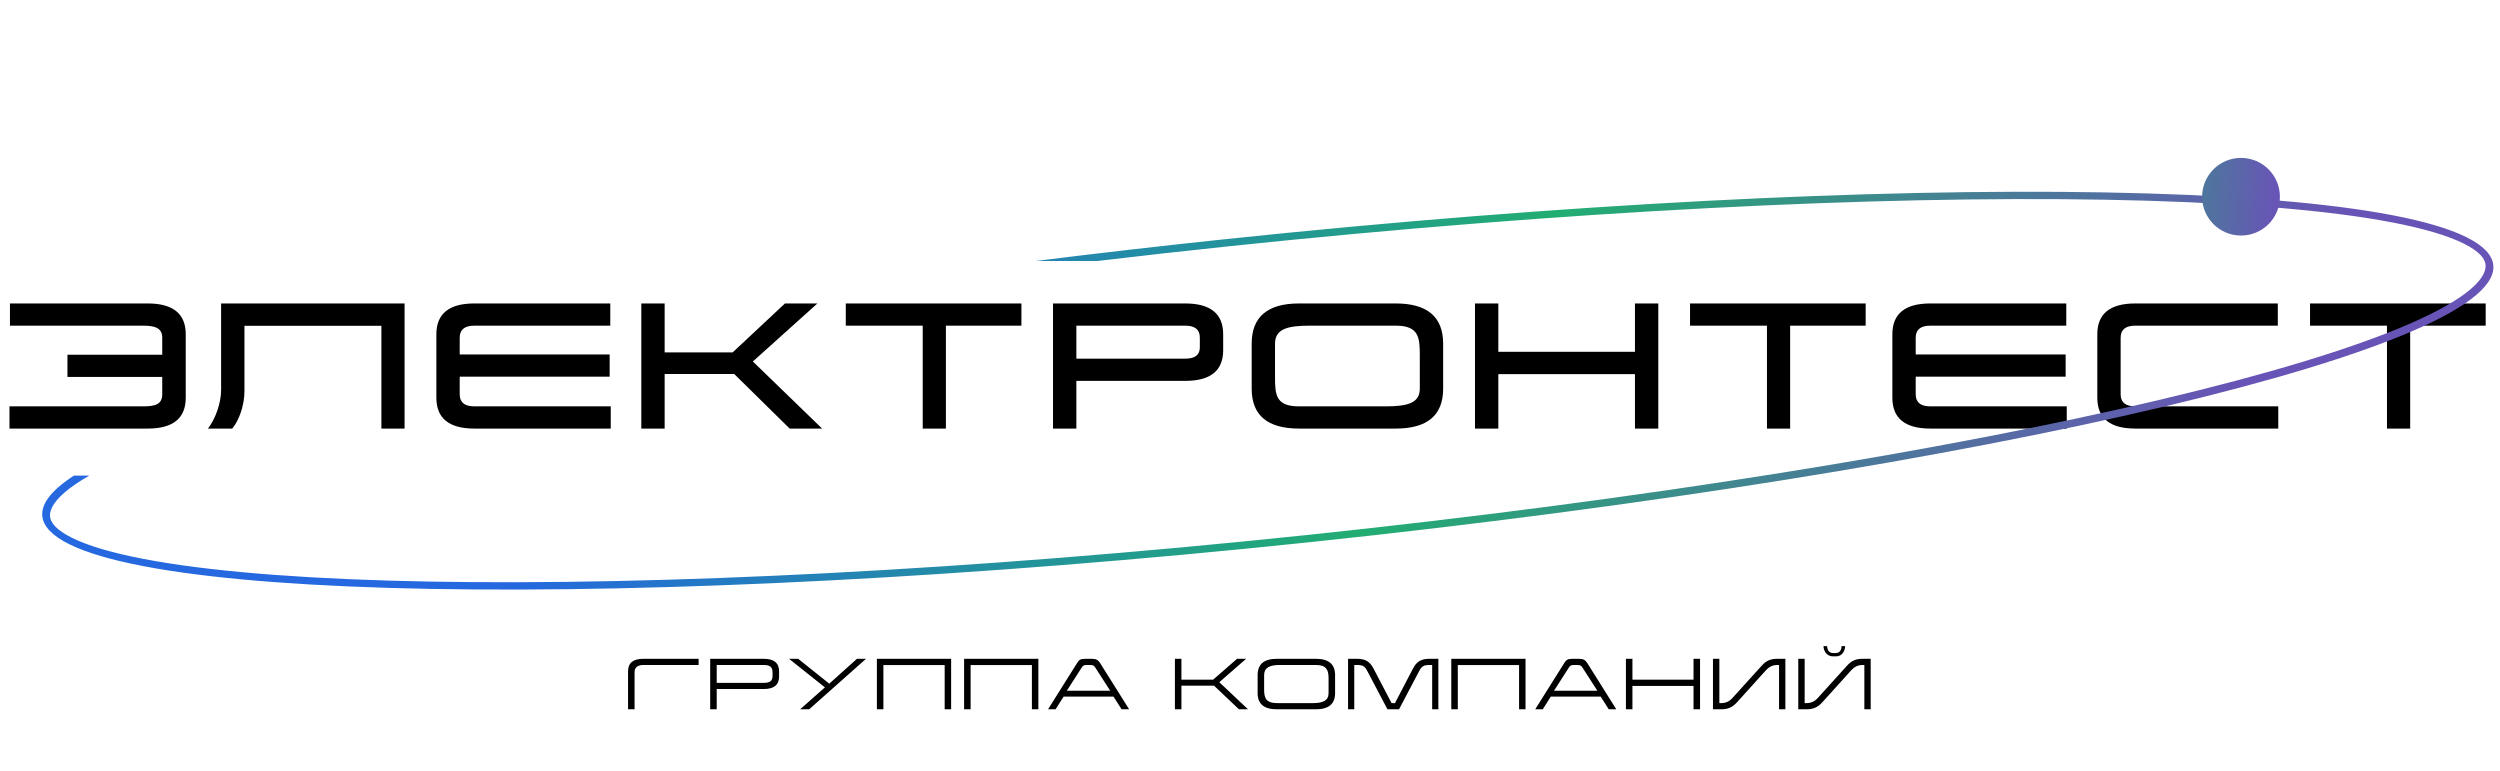
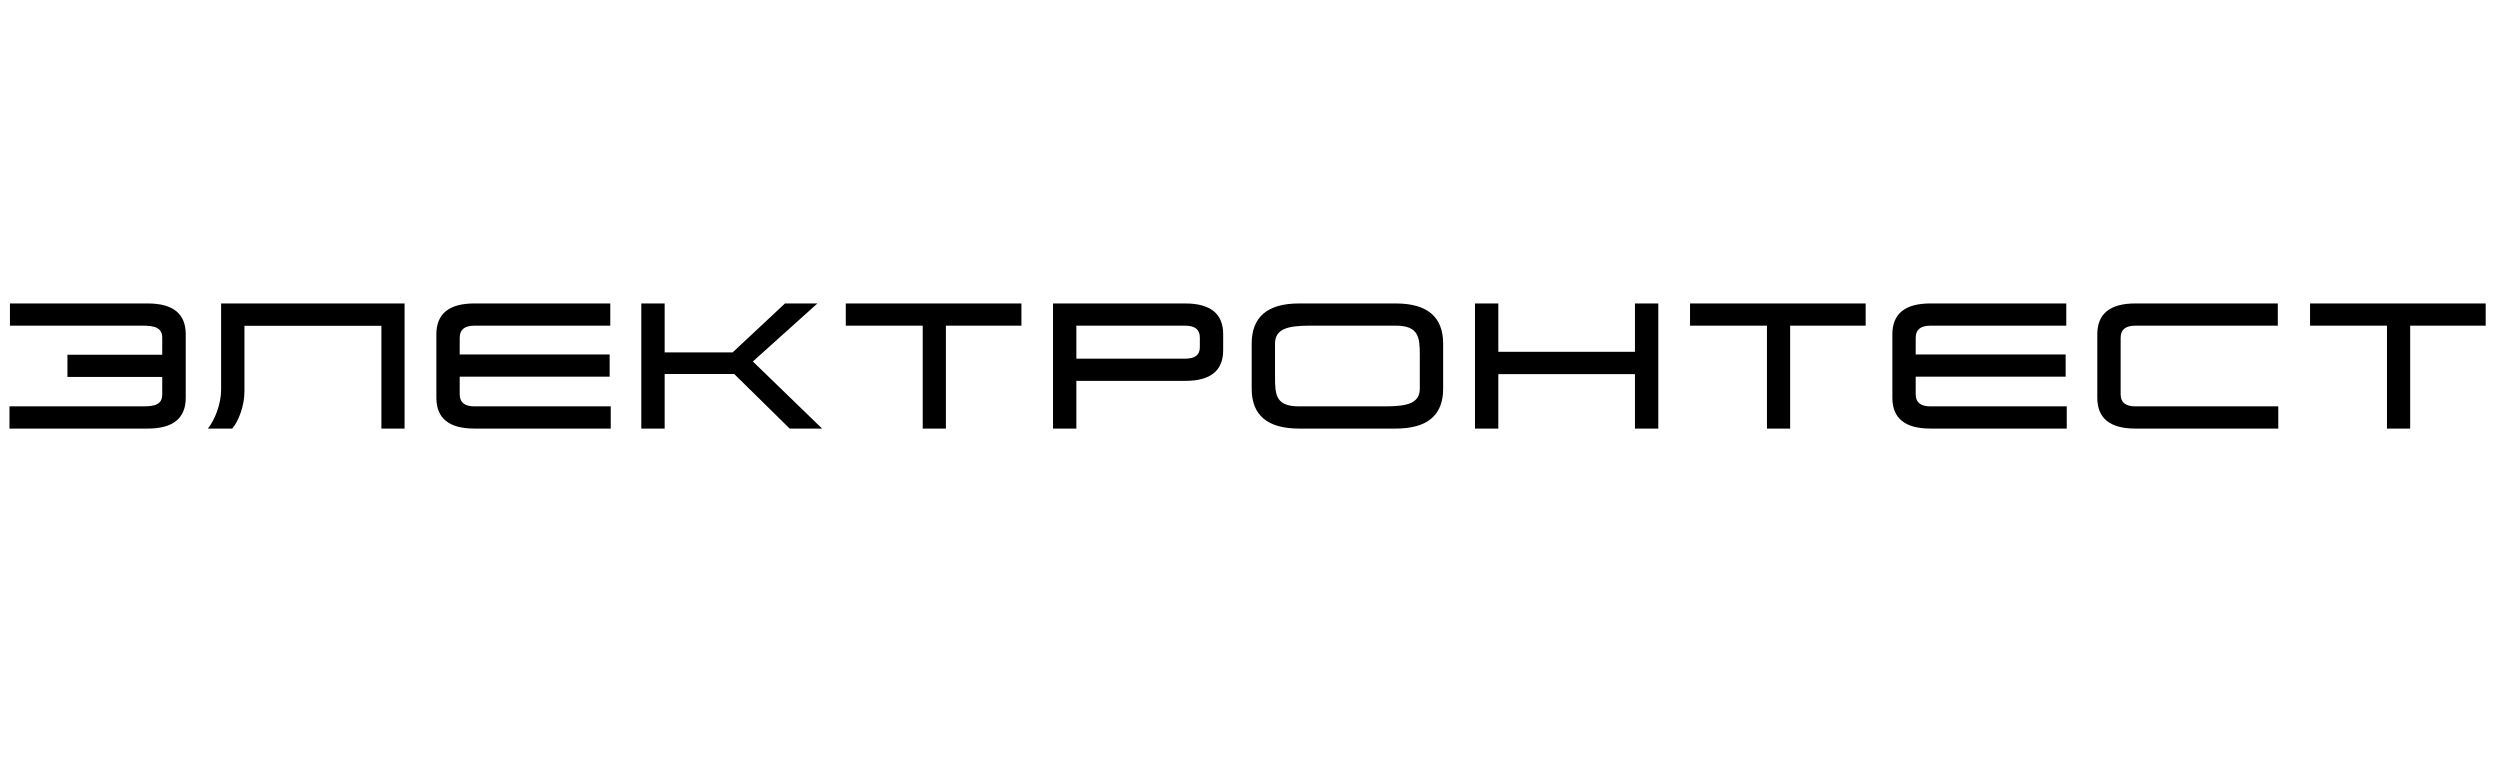
<svg xmlns="http://www.w3.org/2000/svg" width="266" height="82" viewBox="0 0 266 82" fill="none">
-   <path d="M19.762 35.566V42.322C19.762 44.502 18.412 45.6 15.728 45.6H1.008V43.237H15.195C16.428 43.237 17.262 43.071 17.262 41.956V40.109H7.176V37.746H17.262V35.932C17.262 34.85 16.412 34.651 15.195 34.651H1.058V32.288H15.728C18.412 32.288 19.762 33.386 19.762 35.566ZM43.047 32.288V45.6H40.58V34.667H26.009V41.623C26.009 43.138 25.426 44.752 24.709 45.6H22.125C22.892 44.619 23.526 42.938 23.526 41.474V32.288H43.047ZM64.934 32.288V34.651H50.463C49.43 34.651 48.913 35.083 48.913 35.932V37.713H64.867V40.076H48.913V41.956C48.913 42.805 49.43 43.237 50.463 43.237H64.983V45.6H50.463C47.779 45.6 46.429 44.502 46.429 42.322V35.566C46.429 33.386 47.779 32.288 50.463 32.288H64.934ZM86.972 32.288L80.104 38.462L87.473 45.6H84.022L78.12 39.793H70.719V45.6H68.235V32.288H70.719V37.496H77.954L83.522 32.288H86.972ZM108.679 32.288V34.651H100.644V45.6H98.177V34.651H89.991V32.288H108.679ZM130.146 35.566V37.264C130.146 39.443 128.795 40.525 126.111 40.525H114.525V45.6H112.041V32.288H126.111C128.795 32.288 130.146 33.386 130.146 35.566ZM126.111 34.651H114.525V38.162H126.111C127.145 38.162 127.662 37.763 127.662 36.964V35.916C127.662 35.067 127.145 34.651 126.111 34.651ZM153.551 36.565V41.357C153.551 44.186 151.867 45.6 148.516 45.6H138.214C134.863 45.6 133.179 44.186 133.179 41.357V36.565C133.179 33.719 134.863 32.288 138.214 32.288H148.516C151.867 32.288 153.551 33.719 153.551 36.565ZM148.516 34.651H139.314C136.93 34.651 135.663 35.034 135.663 36.565V40.142C135.663 42.006 135.747 43.237 138.214 43.237H147.416C149.767 43.237 151.067 42.888 151.067 41.357V37.763C151.067 35.899 150.95 34.651 148.516 34.651ZM176.443 32.288V45.6H173.959V39.81H159.422V45.6H156.939V32.288H159.422V37.43H173.959V32.288H176.443ZM198.507 32.288V34.651H190.471V45.6H188.004V34.651H179.819V32.288H198.507ZM219.852 32.288V34.651H205.382C204.348 34.651 203.831 35.083 203.831 35.932V37.713H219.785V40.076H203.831V41.956C203.831 42.805 204.348 43.237 205.382 43.237H219.902V45.6H205.382C202.698 45.6 201.347 44.502 201.347 42.322V35.566C201.347 33.386 202.698 32.288 205.382 32.288H219.852ZM242.358 32.288V34.651H227.187C226.154 34.651 225.637 35.083 225.637 35.932V41.956C225.637 42.805 226.154 43.237 227.187 43.237H242.408V45.6H227.187C224.503 45.6 223.153 44.502 223.153 42.322V35.566C223.153 33.386 224.503 32.288 227.187 32.288H242.358ZM264.477 32.288V34.651H256.442V45.6H253.974V34.651H245.789V32.288H264.477Z" fill="black" />
-   <path fill-rule="evenodd" clip-rule="evenodd" d="M139.141 56.916C103.175 60.699 70.129 62.318 45.782 61.882C33.602 61.663 23.631 60.931 16.571 59.707C13.034 59.094 10.279 58.367 8.355 57.544C6.374 56.696 5.555 55.871 5.367 55.19C5.178 54.509 5.507 53.562 6.921 52.358C7.586 51.791 8.448 51.205 9.503 50.603H7.871C5.328 52.249 4.164 53.821 4.566 55.274C7.03 64.179 67.377 65.261 139.355 57.69C211.333 50.12 267.685 36.764 265.221 27.858C262.757 18.953 202.41 17.871 130.432 25.442C123.541 26.167 116.792 26.945 110.225 27.767H116.791C121.335 27.227 125.958 26.709 130.647 26.216C166.613 22.433 199.658 20.814 224.006 21.25C236.185 21.469 246.156 22.201 253.216 23.425C256.753 24.038 259.509 24.766 261.432 25.588C263.413 26.436 264.232 27.261 264.421 27.942C264.609 28.624 264.28 29.57 262.867 30.774C261.495 31.944 259.286 33.194 256.279 34.495C250.276 37.093 241.263 39.822 229.89 42.517C207.154 47.906 175.107 53.133 139.141 56.916Z" fill="url(#paint0_linear_42_2551)" />
-   <path d="M238.443 25.062C240.728 25.062 242.581 23.213 242.581 20.932C242.581 18.651 240.728 16.801 238.443 16.801C236.157 16.801 234.305 18.651 234.305 20.932C234.305 23.213 236.157 25.062 238.443 25.062Z" fill="url(#paint1_linear_42_2551)" />
-   <path d="M74.333 70.096V70.754H68.466C67.847 70.754 67.517 71.016 67.517 71.52V75.469H66.824V71.419C66.824 70.539 67.369 70.096 68.466 70.096H74.333ZM82.894 71.426V71.983C82.894 72.87 82.349 73.313 81.259 73.313H76.259V75.469H75.566V70.096H81.259C82.349 70.096 82.894 70.539 82.894 71.426ZM81.259 70.754H76.259V72.655H81.259C81.952 72.655 82.201 72.447 82.201 71.876V71.58C82.201 70.982 81.952 70.754 81.259 70.754ZM92.144 70.096L86.095 75.469H85.133L87.77 73.138L83.955 70.096H84.924L88.235 72.742L91.182 70.096H92.144ZM101.2 70.096V75.469H100.513V70.761H93.993V75.469H93.3V70.096H101.2ZM110.481 70.096V75.469H109.794V70.761H103.274V75.469H102.581V70.096H110.481ZM117.057 70.559L120.139 75.469H119.338L118.476 74.119H113.167L112.313 75.469H111.512L114.594 70.559C114.789 70.237 114.937 70.096 115.476 70.096H116.155C116.633 70.096 116.862 70.237 117.057 70.559ZM118.127 73.495L116.539 71.029C116.397 70.815 116.323 70.754 115.946 70.754H115.691C115.3 70.754 115.24 70.815 115.092 71.029L113.511 73.495H118.127ZM132.586 70.096L129.733 72.588L132.788 75.469H131.826L129.175 72.957H125.703V75.469H125.01V70.096H125.703V72.319H129.074L131.624 70.096H132.586ZM142.053 71.829V73.75C142.053 74.898 141.374 75.469 140.015 75.469H135.856C134.49 75.469 133.811 74.898 133.811 73.75V71.829C133.811 70.674 134.49 70.096 135.856 70.096H140.015C141.374 70.096 142.053 70.674 142.053 71.829ZM140.015 70.754H136.152C135.076 70.754 134.504 71.049 134.504 71.829V73.42C134.504 74.3 134.753 74.811 135.856 74.811H139.719C140.789 74.811 141.36 74.522 141.36 73.75V72.151C141.36 71.264 141.112 70.754 140.015 70.754ZM153.042 70.096V75.469H152.383V70.754H152.127C151.488 70.754 151.279 70.875 150.99 71.419L148.857 75.469H147.626L145.493 71.419C145.203 70.875 145.015 70.754 144.349 70.754H144.093V75.469H143.433V70.096H144.349C145.277 70.096 145.735 70.371 146.145 71.137L148.063 74.811H148.426L150.337 71.144C150.734 70.365 151.232 70.096 152.12 70.096H153.042ZM162.316 70.096V75.469H161.63V70.761H155.109V75.469H154.416V70.096H162.316ZM168.892 70.559L171.974 75.469H171.173L170.312 74.119H165.003L164.148 75.469H163.347L166.429 70.559C166.624 70.237 166.772 70.096 167.311 70.096H167.99C168.468 70.096 168.697 70.237 168.892 70.559ZM169.962 73.495L168.374 71.029C168.232 70.815 168.158 70.754 167.781 70.754H167.526C167.136 70.754 167.075 70.815 166.927 71.029L165.346 73.495H169.962ZM180.884 70.096V75.469H180.191V72.984H173.691V75.469H172.998V70.096H173.691V72.319H180.191V70.096H180.884ZM189.963 70.096V75.469H189.291V70.754H189.102C188.591 70.754 188.214 70.969 187.898 71.312L184.836 74.703C184.372 75.221 183.901 75.469 183.134 75.469H182.259V70.096H182.939V74.811H183.134C183.652 74.811 184.036 74.609 184.358 74.24L187.447 70.828C187.898 70.324 188.355 70.096 189.102 70.096H189.963ZM195.939 68.752H196.322C196.322 69.129 196.073 69.834 195.374 69.834H195.03C194.27 69.834 194.021 69.129 194.021 68.752H194.411C194.411 69.102 194.573 69.485 195.051 69.485H195.32C195.784 69.485 195.939 69.102 195.939 68.752ZM199.041 70.096V75.469H198.368V70.754H198.179C197.668 70.754 197.291 70.969 196.975 71.312L193.913 74.703C193.449 75.221 192.978 75.469 192.211 75.469H191.336V70.096H192.016V74.811H192.211C192.729 74.811 193.113 74.609 193.436 74.24L196.524 70.828C196.975 70.324 197.433 70.096 198.179 70.096H199.041Z" fill="black" />
+   <path d="M19.762 35.566V42.322C19.762 44.502 18.412 45.6 15.728 45.6H1.008V43.237H15.195C16.428 43.237 17.262 43.071 17.262 41.956V40.109H7.176V37.746H17.262V35.932C17.262 34.85 16.412 34.651 15.195 34.651H1.058V32.288H15.728C18.412 32.288 19.762 33.386 19.762 35.566ZM43.047 32.288V45.6H40.58V34.667H26.009V41.623C26.009 43.138 25.426 44.752 24.709 45.6H22.125C22.892 44.619 23.526 42.938 23.526 41.474V32.288H43.047ZM64.934 32.288V34.651H50.463C49.43 34.651 48.913 35.083 48.913 35.932V37.713H64.867V40.076H48.913V41.956C48.913 42.805 49.43 43.237 50.463 43.237H64.983V45.6H50.463C47.779 45.6 46.429 44.502 46.429 42.322V35.566C46.429 33.386 47.779 32.288 50.463 32.288H64.934ZM86.972 32.288L80.104 38.462L87.473 45.6H84.022L78.12 39.793H70.719V45.6H68.235V32.288H70.719V37.496H77.954L83.522 32.288H86.972ZM108.679 32.288V34.651H100.644V45.6H98.177V34.651H89.991V32.288H108.679M130.146 35.566V37.264C130.146 39.443 128.795 40.525 126.111 40.525H114.525V45.6H112.041V32.288H126.111C128.795 32.288 130.146 33.386 130.146 35.566ZM126.111 34.651H114.525V38.162H126.111C127.145 38.162 127.662 37.763 127.662 36.964V35.916C127.662 35.067 127.145 34.651 126.111 34.651ZM153.551 36.565V41.357C153.551 44.186 151.867 45.6 148.516 45.6H138.214C134.863 45.6 133.179 44.186 133.179 41.357V36.565C133.179 33.719 134.863 32.288 138.214 32.288H148.516C151.867 32.288 153.551 33.719 153.551 36.565ZM148.516 34.651H139.314C136.93 34.651 135.663 35.034 135.663 36.565V40.142C135.663 42.006 135.747 43.237 138.214 43.237H147.416C149.767 43.237 151.067 42.888 151.067 41.357V37.763C151.067 35.899 150.95 34.651 148.516 34.651ZM176.443 32.288V45.6H173.959V39.81H159.422V45.6H156.939V32.288H159.422V37.43H173.959V32.288H176.443ZM198.507 32.288V34.651H190.471V45.6H188.004V34.651H179.819V32.288H198.507ZM219.852 32.288V34.651H205.382C204.348 34.651 203.831 35.083 203.831 35.932V37.713H219.785V40.076H203.831V41.956C203.831 42.805 204.348 43.237 205.382 43.237H219.902V45.6H205.382C202.698 45.6 201.347 44.502 201.347 42.322V35.566C201.347 33.386 202.698 32.288 205.382 32.288H219.852ZM242.358 32.288V34.651H227.187C226.154 34.651 225.637 35.083 225.637 35.932V41.956C225.637 42.805 226.154 43.237 227.187 43.237H242.408V45.6H227.187C224.503 45.6 223.153 44.502 223.153 42.322V35.566C223.153 33.386 224.503 32.288 227.187 32.288H242.358ZM264.477 32.288V34.651H256.442V45.6H253.974V34.651H245.789V32.288H264.477Z" fill="black" />
  <defs>
    <linearGradient id="paint0_linear_42_2551" x1="102.047" y1="-16.598" x2="226.952" y2="59.544" gradientUnits="userSpaceOnUse">
      <stop stop-color="#2568DF" />
      <stop offset="0.511" stop-color="#22AD72" />
      <stop offset="1" stop-color="#6854B6" />
    </linearGradient>
    <linearGradient id="paint1_linear_42_2551" x1="234.305" y1="21.238" x2="242.113" y2="21.823" gradientUnits="userSpaceOnUse">
      <stop stop-color="#4E769D" />
      <stop offset="1" stop-color="#6855B6" />
    </linearGradient>
  </defs>
</svg>